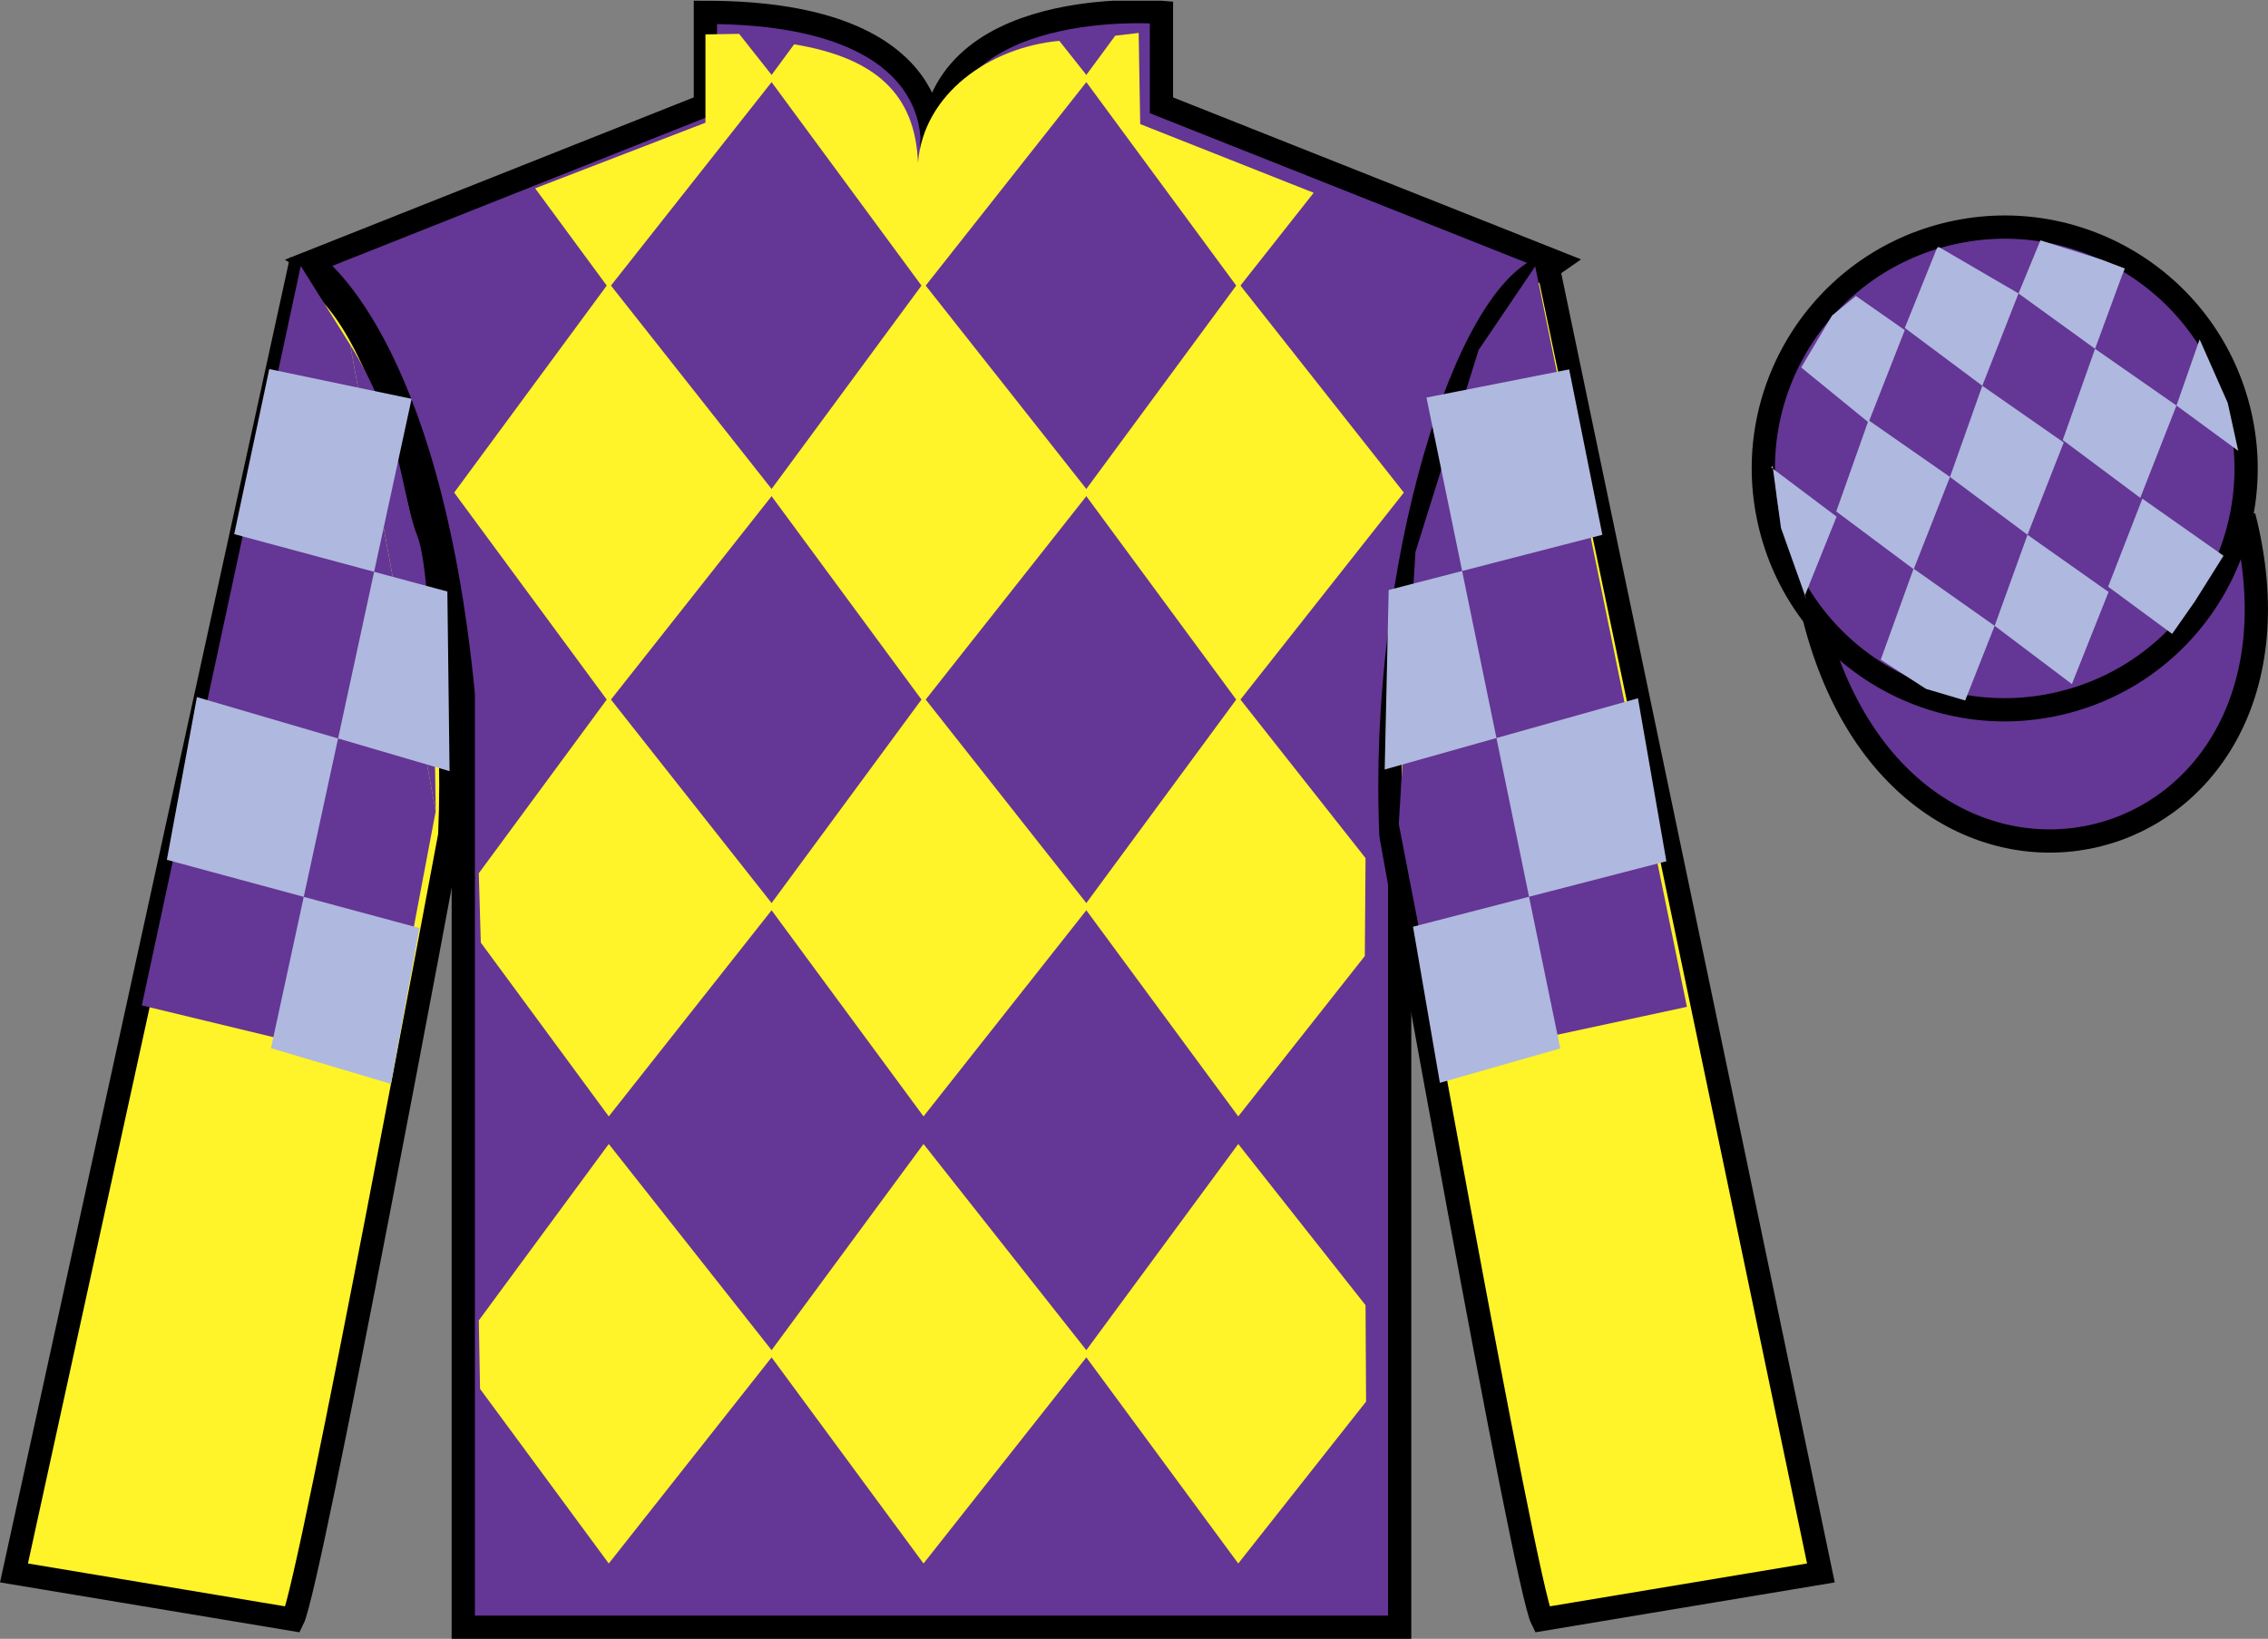
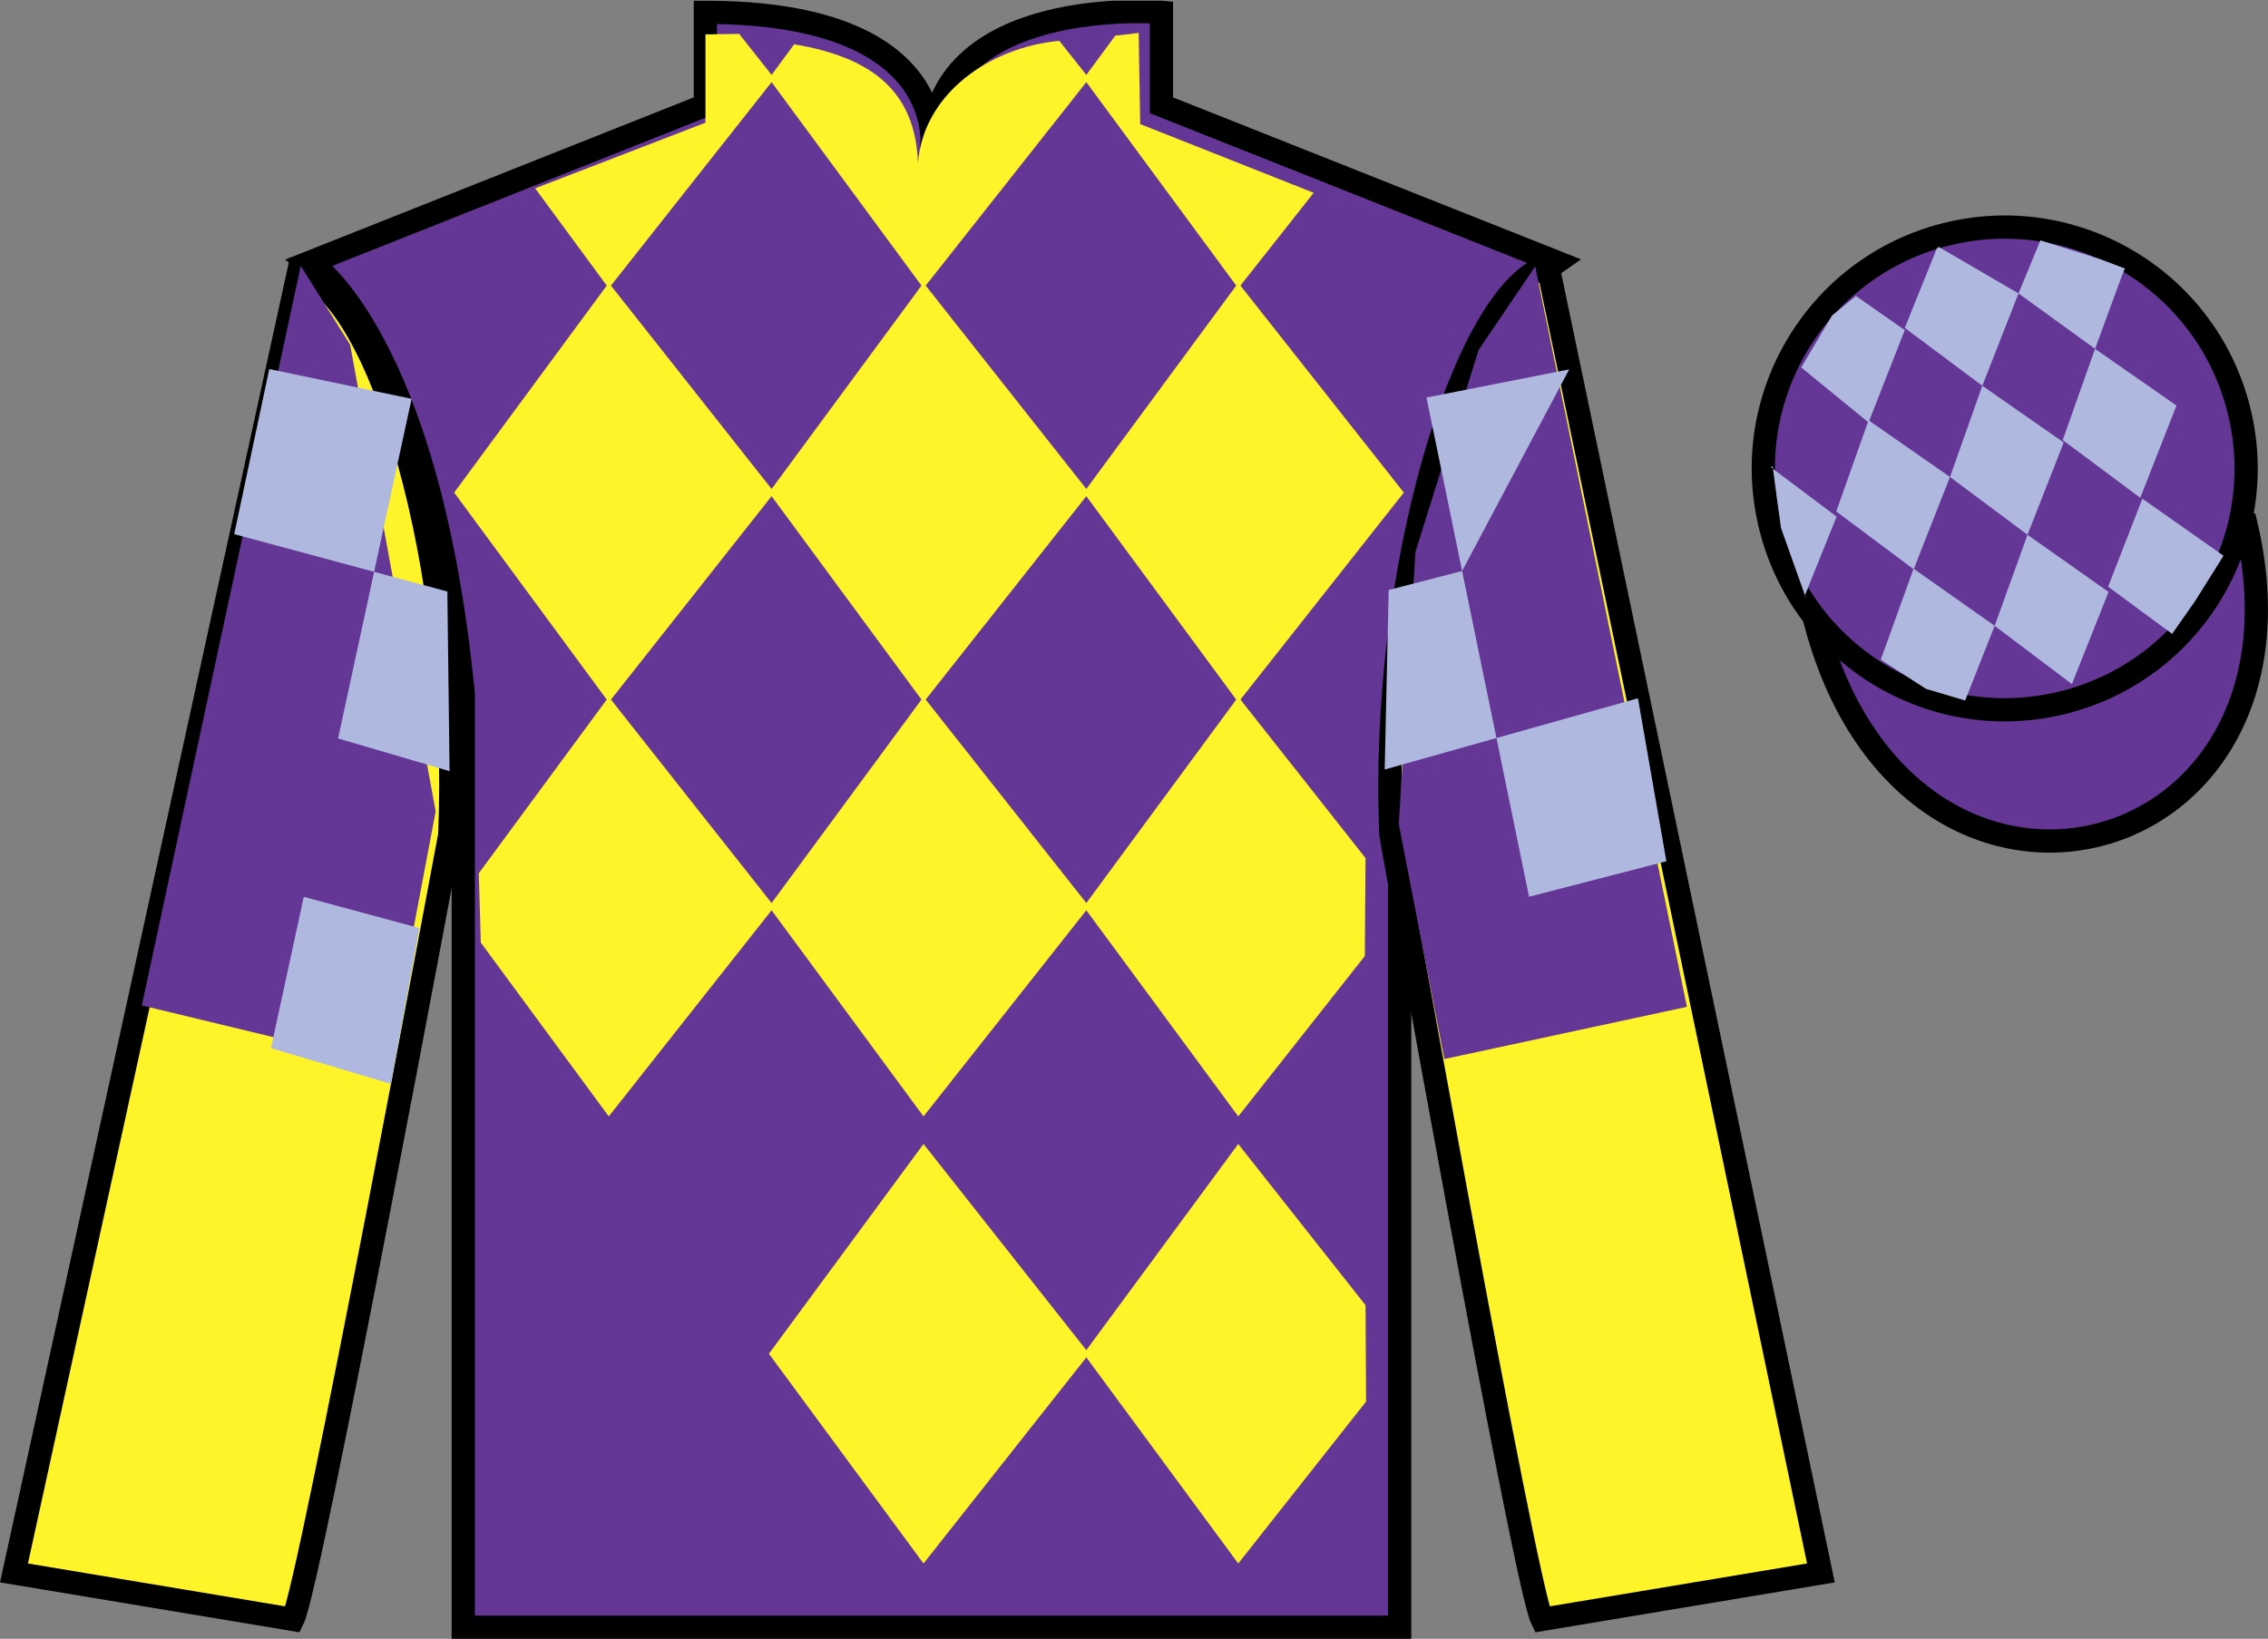
<svg xmlns="http://www.w3.org/2000/svg" width="97.59pt" height="70.53pt" viewBox="0 0 97.59 70.53" version="1.1">
  <rect x="0" y="0" width="97.59" height="70.53" fill="#808080" stroke="none" />
  <defs>
    <clipPath id="clip1">
      <path d="M 0 70.531 L 97.59 70.531 L 97.59 0.031 L 0 0.031 L 0 70.531 Z M 0 70.531 " />
    </clipPath>
  </defs>
  <g id="surface0">
    <g clip-path="url(#clip1)" clip-rule="nonzero">
      <path style=" stroke:none;fill-rule:nonzero;fill:rgb(39.359%,21.291%,58.289%);fill-opacity:1;" d="M 13.352 11.281 C 13.352 11.281 18.434 14.531 19.934 29.863 C 19.934 29.863 19.934 44.863 19.934 70.031 L 60.227 70.031 L 60.227 29.695 C 60.227 29.695 62.02 14.695 66.977 11.281 L 49.977 4.531 L 49.977 0.531 C 49.977 0.531 40.086 -0.305 40.086 6.531 C 40.086 6.531 41.102 0.531 30.352 0.531 L 30.352 4.531 L 13.352 11.281 " />
      <path style="fill:none;stroke-width:10;stroke-linecap:butt;stroke-linejoin:miter;stroke:rgb(0%,0%,0%);stroke-opacity:1;stroke-miterlimit:4;" d="M 133.516 592.487 C 133.516 592.487 184.336 559.987 199.336 406.667 C 199.336 406.667 199.336 256.667 199.336 4.987 L 602.266 4.987 L 602.266 408.347 C 602.266 408.347 620.195 558.347 669.766 592.487 L 499.766 659.987 L 499.766 699.987 C 499.766 699.987 400.859 708.347 400.859 639.987 C 400.859 639.987 411.016 699.987 303.516 699.987 L 303.516 659.987 L 133.516 592.487 Z M 133.516 592.487 " transform="matrix(0.1,0,0,-0.1,0,70.53)" />
      <path style="fill-rule:nonzero;fill:rgb(39.359%,21.291%,58.289%);fill-opacity:1;stroke-width:10;stroke-linecap:butt;stroke-linejoin:miter;stroke:rgb(0%,0%,0%);stroke-opacity:1;stroke-miterlimit:4;" d="M 780.703 439.245 C 820.391 283.62 1004.336 331.198 965.547 483.191 " transform="matrix(0.1,0,0,-0.1,0,70.53)" />
      <path style=" stroke:none;fill-rule:nonzero;fill:rgb(100%,95.143%,16.359%);fill-opacity:1;" d="M 45.582 1.758 L 46.867 3.379 L 39.738 12.41 L 33.086 3.379 L 34.172 1.906 C 37.66 2.488 39.383 4.035 39.5 7.004 C 39.738 4.035 42.578 2.035 45.582 1.758 " />
      <path style=" stroke:none;fill-rule:nonzero;fill:rgb(100%,95.143%,16.359%);fill-opacity:1;" d="M 26.195 12.172 L 19.543 21.199 L 26.195 30.227 L 33.324 21.199 L 26.195 12.172 " />
      <path style=" stroke:none;fill-rule:nonzero;fill:rgb(100%,95.143%,16.359%);fill-opacity:1;" d="M 39.738 12.172 L 33.086 21.199 L 39.738 30.227 L 46.867 21.199 L 39.738 12.172 " />
      <path style=" stroke:none;fill-rule:nonzero;fill:rgb(100%,95.143%,16.359%);fill-opacity:1;" d="M 53.281 12.172 L 46.629 21.199 L 53.281 30.227 L 60.406 21.199 L 53.281 12.172 " />
      <path style=" stroke:none;fill-rule:nonzero;fill:rgb(100%,95.143%,16.359%);fill-opacity:1;" d="M 26.195 29.988 L 20.602 37.582 L 20.688 40.566 L 26.195 48.047 L 33.324 39.02 L 26.195 29.988 " />
      <path style=" stroke:none;fill-rule:nonzero;fill:rgb(100%,95.143%,16.359%);fill-opacity:1;" d="M 39.738 29.988 L 33.086 39.02 L 39.738 48.047 L 46.867 39.02 L 39.738 29.988 " />
      <path style=" stroke:none;fill-rule:nonzero;fill:rgb(100%,95.143%,16.359%);fill-opacity:1;" d="M 58.758 36.93 L 53.281 29.988 L 46.629 39.02 L 53.281 48.047 L 58.727 41.145 L 58.758 36.93 " />
-       <path style=" stroke:none;fill-rule:nonzero;fill:rgb(100%,95.143%,16.359%);fill-opacity:1;" d="M 26.195 49.234 L 20.602 56.828 L 20.656 59.773 L 26.195 67.289 L 33.324 58.262 L 26.195 49.234 " />
      <path style=" stroke:none;fill-rule:nonzero;fill:rgb(100%,95.143%,16.359%);fill-opacity:1;" d="M 39.738 49.234 L 33.086 58.262 L 39.738 67.289 L 46.867 58.262 L 39.738 49.234 " />
      <path style=" stroke:none;fill-rule:nonzero;fill:rgb(100%,95.143%,16.359%);fill-opacity:1;" d="M 58.758 56.172 L 53.281 49.234 L 46.629 58.262 L 53.281 67.289 L 58.781 60.32 L 58.758 56.172 " />
      <path style=" stroke:none;fill-rule:nonzero;fill:rgb(100%,95.143%,16.359%);fill-opacity:1;" d="M 31.805 1.457 L 30.355 1.48 L 30.355 5.281 L 23.027 8.105 L 26.195 12.41 L 33.324 3.379 L 31.805 1.457 " />
      <path style=" stroke:none;fill-rule:nonzero;fill:rgb(100%,95.143%,16.359%);fill-opacity:1;" d="M 49.062 5.34 L 48.996 1.418 L 47.988 1.535 L 46.629 3.379 L 53.281 12.41 L 56.527 8.297 L 49.062 5.34 " />
      <path style=" stroke:none;fill-rule:nonzero;fill:rgb(100%,95.143%,16.359%);fill-opacity:1;" d="M 12.602 69.695 C 13.352 68.195 19.352 35.945 19.352 35.945 C 19.852 24.445 16.352 12.695 12.852 11.695 L 0.602 67.695 L 12.602 69.695 " />
      <path style="fill:none;stroke-width:10;stroke-linecap:butt;stroke-linejoin:miter;stroke:rgb(0%,0%,0%);stroke-opacity:1;stroke-miterlimit:4;" d="M 126.016 8.347 C 133.516 23.347 193.516 345.847 193.516 345.847 C 198.516 460.847 163.516 578.347 128.516 588.347 L 6.016 28.347 L 126.016 8.347 Z M 126.016 8.347 " transform="matrix(0.1,0,0,-0.1,0,70.53)" />
      <path style=" stroke:none;fill-rule:nonzero;fill:rgb(100%,95.143%,16.359%);fill-opacity:1;" d="M 78.352 67.695 L 66.602 11.445 C 63.102 12.445 59.352 24.445 59.852 35.945 C 59.852 35.945 65.602 68.195 66.352 69.695 L 78.352 67.695 " />
      <path style="fill:none;stroke-width:10;stroke-linecap:butt;stroke-linejoin:miter;stroke:rgb(0%,0%,0%);stroke-opacity:1;stroke-miterlimit:4;" d="M 783.516 28.347 L 666.016 590.847 C 631.016 580.847 593.516 460.847 598.516 345.847 C 598.516 345.847 656.016 23.347 663.516 8.347 L 783.516 28.347 Z M 783.516 28.347 " transform="matrix(0.1,0,0,-0.1,0,70.53)" />
      <path style=" stroke:none;fill-rule:nonzero;fill:rgb(39.359%,21.291%,58.289%);fill-opacity:1;" d="M 88.828 30.223 C 94.387 28.805 97.742 23.148 96.324 17.594 C 94.906 12.035 89.25 8.68 83.691 10.098 C 78.137 11.516 74.781 17.172 76.199 22.727 C 77.613 28.285 83.27 31.641 88.828 30.223 " />
      <path style="fill:none;stroke-width:10;stroke-linecap:butt;stroke-linejoin:miter;stroke:rgb(0%,0%,0%);stroke-opacity:1;stroke-miterlimit:4;" d="M 888.281 403.073 C 943.867 417.253 977.422 473.816 963.242 529.362 C 949.062 584.948 892.5 618.503 836.914 604.323 C 781.367 590.144 747.812 533.581 761.992 478.034 C 776.133 422.448 832.695 388.894 888.281 403.073 Z M 888.281 403.073 " transform="matrix(0.1,0,0,-0.1,0,70.53)" />
      <path style=" stroke:none;fill-rule:nonzero;fill:rgb(39.359%,21.291%,58.289%);fill-opacity:1;" d="M 15.066 14.836 L 12.941 11.445 L 6.102 43.27 L 16.684 45.824 L 18.746 34.922 " />
-       <path style=" stroke:none;fill-rule:nonzero;fill:rgb(39.359%,21.291%,58.289%);fill-opacity:1;" d="M 18.746 34.922 C 18.746 34.922 18.672 24.859 17.961 23.07 C 17.25 21.277 17.324 18.469 15.066 14.836 " />
      <path style=" stroke:none;fill-rule:nonzero;fill:rgb(39.359%,21.291%,58.289%);fill-opacity:1;" d="M 62.148 45.578 L 60.188 35.465 L 60.906 23.754 L 63.625 15.059 L 66.059 11.465 L 72.586 43.332 L 62.148 45.578 " />
      <path style=" stroke:none;fill-rule:nonzero;fill:rgb(68.6%,71.981%,86.796%);fill-opacity:1;" d="M 19.25 25.457 L 16.098 24.609 L 14.547 31.781 L 19.344 33.188 L 19.25 25.457 " />
      <path style=" stroke:none;fill-rule:nonzero;fill:rgb(68.6%,71.981%,86.796%);fill-opacity:1;" d="M 11.66 45.109 L 16.824 46.648 L 18.047 39.941 L 13.07 38.598 L 11.66 45.109 " />
      <path style=" stroke:none;fill-rule:nonzero;fill:rgb(68.6%,71.981%,86.796%);fill-opacity:1;" d="M 11.586 15.883 L 10.078 22.988 L 16.098 24.609 L 17.711 17.164 L 11.586 15.883 " />
-       <path style=" stroke:none;fill-rule:nonzero;fill:rgb(68.6%,71.981%,86.796%);fill-opacity:1;" d="M 8.473 30 L 7.18 37.004 L 13.07 38.598 L 14.547 31.781 L 8.473 30 " />
      <path style=" stroke:none;fill-rule:nonzero;fill:rgb(68.6%,71.981%,86.796%);fill-opacity:1;" d="M 70.48 30.051 L 64.391 31.762 L 65.793 38.594 L 71.703 37.066 L 70.48 30.051 " />
-       <path style=" stroke:none;fill-rule:nonzero;fill:rgb(68.6%,71.981%,86.796%);fill-opacity:1;" d="M 67.52 15.898 L 61.379 17.109 L 62.914 24.574 L 68.949 23.016 L 67.52 15.898 " />
+       <path style=" stroke:none;fill-rule:nonzero;fill:rgb(68.6%,71.981%,86.796%);fill-opacity:1;" d="M 67.52 15.898 L 61.379 17.109 L 62.914 24.574 L 67.52 15.898 " />
      <path style=" stroke:none;fill-rule:nonzero;fill:rgb(68.6%,71.981%,86.796%);fill-opacity:1;" d="M 59.754 25.391 L 59.582 33.117 L 64.391 31.762 L 62.914 24.574 L 59.754 25.391 " />
-       <path style=" stroke:none;fill-rule:nonzero;fill:rgb(68.6%,71.981%,86.796%);fill-opacity:1;" d="M 65.793 38.594 L 60.801 39.883 L 61.957 46.602 L 67.137 45.121 L 65.793 38.594 " />
      <path style=" stroke:none;fill-rule:nonzero;fill:rgb(68.6%,71.981%,86.796%);fill-opacity:1;" d="M 79.859 12.738 L 78.832 13.578 L 77.504 15.816 L 80.402 18.18 L 81.961 14.207 L 79.859 12.738 " />
      <path style=" stroke:none;fill-rule:nonzero;fill:rgb(68.6%,71.981%,86.796%);fill-opacity:1;" d="M 83.551 10.703 L 83.414 10.625 L 83.34 10.691 L 81.961 14.113 L 85.297 16.602 L 86.855 12.629 L 83.551 10.703 " />
      <path style=" stroke:none;fill-rule:nonzero;fill:rgb(68.6%,71.981%,86.796%);fill-opacity:1;" d="M 90.391 11.16 L 87.797 10.344 L 86.855 12.629 L 90.148 15.012 L 91.305 11.867 L 91.43 11.555 L 90.391 11.16 " />
      <path style=" stroke:none;fill-rule:nonzero;fill:rgb(68.6%,71.981%,86.796%);fill-opacity:1;" d="M 80.402 18.086 L 79.012 22.012 L 82.344 24.5 L 83.906 20.527 L 80.402 18.086 " />
      <path style=" stroke:none;fill-rule:nonzero;fill:rgb(68.6%,71.981%,86.796%);fill-opacity:1;" d="M 85.297 16.602 L 83.906 20.527 L 87.242 23.016 L 88.801 19.043 L 85.297 16.602 " />
      <path style=" stroke:none;fill-rule:nonzero;fill:rgb(68.6%,71.981%,86.796%);fill-opacity:1;" d="M 90.148 15.012 L 88.758 18.938 L 92.094 21.426 L 93.652 17.453 L 90.148 15.012 " />
      <path style=" stroke:none;fill-rule:nonzero;fill:rgb(68.6%,71.981%,86.796%);fill-opacity:1;" d="M 82.34 24.473 L 80.926 28.391 L 82.875 29.648 L 84.559 30.148 L 84.559 30.148 L 85.828 26.934 L 82.34 24.473 " />
      <path style=" stroke:none;fill-rule:nonzero;fill:rgb(68.6%,71.981%,86.796%);fill-opacity:1;" d="M 87.242 23.016 L 85.828 26.934 L 89.152 29.441 L 90.73 25.477 L 87.242 23.016 " />
      <path style=" stroke:none;fill-rule:nonzero;fill:rgb(68.6%,71.981%,86.796%);fill-opacity:1;" d="M 92.184 21.461 L 90.711 25.25 L 93.465 27.281 L 93.465 27.281 L 94.449 25.875 L 95.676 23.918 L 92.184 21.461 " />
      <path style=" stroke:none;fill-rule:nonzero;fill:rgb(68.6%,71.981%,86.796%);fill-opacity:1;" d="M 76.211 20.117 L 76.273 20.055 L 76.633 22.719 L 77.719 25.77 L 77.656 25.645 L 79.027 22.234 L 76.211 20.117 " />
-       <path style=" stroke:none;fill-rule:nonzero;fill:rgb(68.6%,71.981%,86.796%);fill-opacity:1;" d="M 94.648 14.605 L 94.648 14.605 L 93.652 17.453 L 96.309 19.402 L 96.309 19.402 L 95.859 17.344 L 94.648 14.605 " />
    </g>
  </g>
</svg>